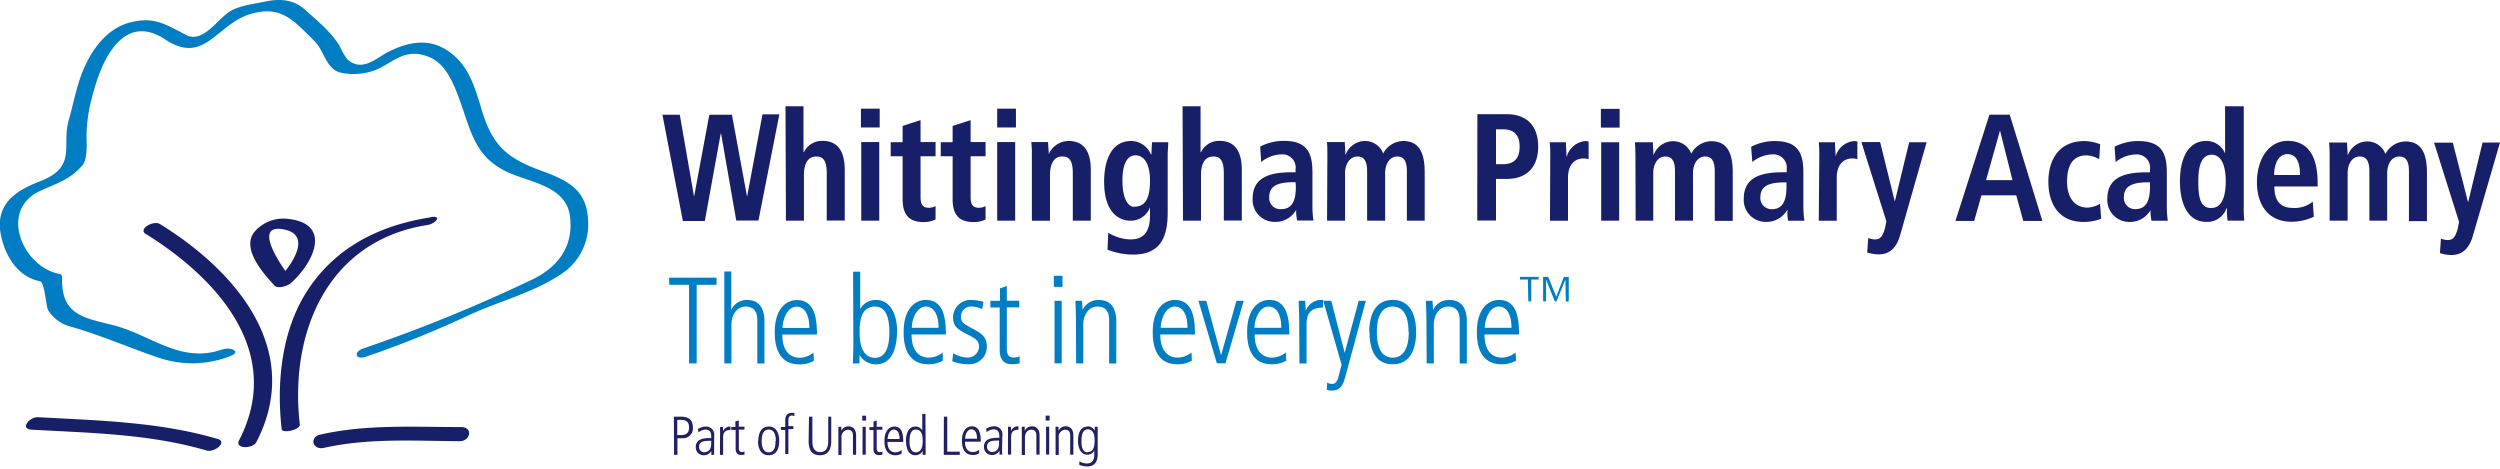
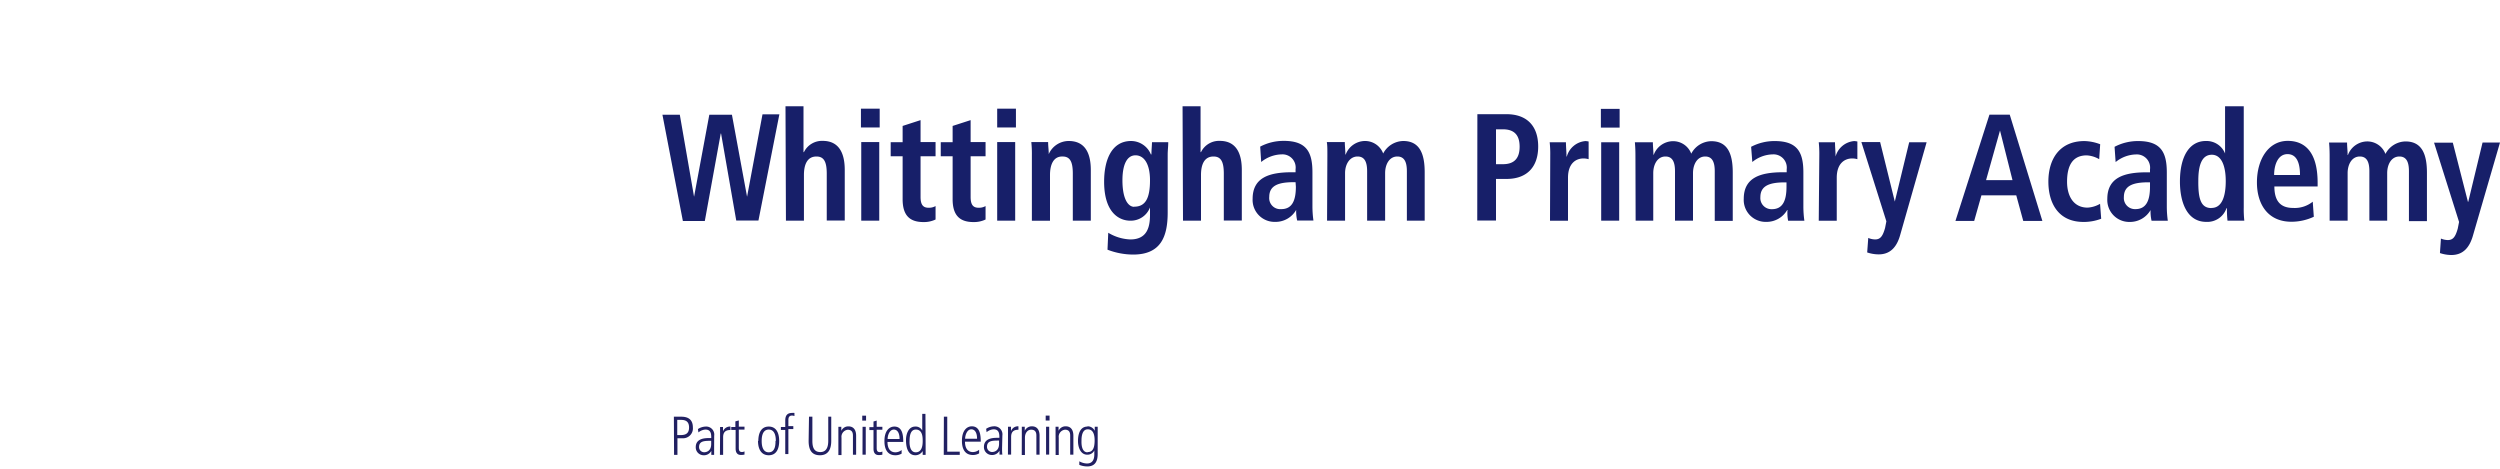
<svg xmlns="http://www.w3.org/2000/svg" width="400" height="75" viewBox="0 0 400 75">
  <path fill="#212062" d="M107.82,66.67H109c1.14,0,1.86.49,1.86,1.72a1.58,1.58,0,0,1-1.7,1.73h-.77v2.66h-.54Zm.54,2.94h.56c.8,0,1.33-.27,1.33-1.22,0-1.21-.91-1.21-1.41-1.21h-.48Zm5.9,2.17c0,.33,0,.66,0,1h-.45l0-.64h0a1.32,1.32,0,0,1-1.25.7,1.26,1.26,0,0,1-1.24-1.3c0-1.42,1.51-1.45,2.15-1.45h.33c0-.56,0-1.36-.93-1.36a1.89,1.89,0,0,0-1.12.46l-.08-.54a2.36,2.36,0,0,1,1.23-.4,1.29,1.29,0,0,1,1.37,1.48Zm-.47-1.25c-1.05,0-1.94,0-1.94,1a.82.82,0,0,0,.83.83c.23,0,1.11-.1,1.11-1.32Zm1.42-.83c0-.47,0-.92,0-1.38h.47c0,.26,0,.52,0,.7h0a1.19,1.19,0,0,1,1.19-.77v.55c-.8,0-1.17.35-1.17,1.17v2.81h-.51Zm3-2.43v1h.91v.47h-.91v2.9c0,.36.06.68.49.68a.84.84,0,0,0,.42-.1v.51a2.22,2.22,0,0,1-.59.06c-.65,0-.83-.51-.83-1v-3H117v-.47h.66v-.9Zm3.12,3.28c0-1.12.37-2.3,1.67-2.3s1.67,1.18,1.67,2.3-.36,2.29-1.67,2.29S121.28,71.67,121.28,70.55Zm2.8,0c0-.36,0-1.82-1.13-1.82s-1.13,1.46-1.13,1.82,0,1.82,1.13,1.82S124.08,70.9,124.08,70.55Zm1.51-1.76h-.7v-.47h.7v-1c0-.67.18-1.25,1.09-1.25a1.51,1.51,0,0,1,.38,0v.5a1.11,1.11,0,0,0-.4-.08c-.45,0-.57.33-.57.69v1h.79v.47h-.79v4h-.5Zm3.8-2.12h.54v3.85c0,.92.18,1.81,1.27,1.81s1.27-1,1.27-1.81V66.67H133v3.86c0,1.21-.39,2.31-1.81,2.31s-1.81-1-1.81-2.31Zm4.7,3c0-.47,0-.92,0-1.38h.47c0,.2,0,.33,0,.65h0a1.22,1.22,0,0,1,1.13-.72c1.24,0,1.24,1.24,1.24,1.54v3h-.51v-3c0-.31,0-1-.83-1a1.13,1.13,0,0,0-1,1.27v2.78h-.5Zm3.82-3.16h.61v.79h-.61Zm.05,1.78h.51v4.46H138Zm2.26-1v1h.91v.47h-.91v2.9c0,.36.06.68.49.68a.88.88,0,0,0,.42-.1v.51a2.27,2.27,0,0,1-.59.06c-.66,0-.83-.51-.83-1v-3h-.66v-.47h.66v-.9ZM142,70.71c0,1.66,1.06,1.66,1.26,1.66a1.58,1.58,0,0,0,1-.37l0,.58a1.94,1.94,0,0,1-1,.26c-1.75,0-1.75-1.85-1.75-2.29,0-1.68.83-2.3,1.58-2.3,1.3,0,1.43,1.38,1.43,2.46Zm1.93-.47c0-1.18-.5-1.51-.91-1.51-.7,0-1,.93-1,1.51Zm4.17,1.06c0,.7,0,1.09,0,1.48h-.47v-.62h0a1.36,1.36,0,0,1-1.17.68c-1.45,0-1.5-1.84-1.5-2.46,0-.85.36-2.13,1.47-2.13a1.16,1.16,0,0,1,1.13.64h0V66.22h.51Zm-1.58,1.07c.87,0,1.11-.86,1.11-1.77,0-.6,0-1.87-1.1-1.87-.76,0-1,.78-1,1.82C145.51,70.91,145.51,72.37,146.52,72.37Zm4.5-5.7h.54v5.6h2v.51H151Zm3.38,4c0,1.66,1.06,1.66,1.26,1.66a1.58,1.58,0,0,0,1-.37l0,.58a1.94,1.94,0,0,1-1,.26c-1.75,0-1.75-1.85-1.75-2.29,0-1.68.83-2.3,1.58-2.3,1.3,0,1.43,1.38,1.43,2.46Zm1.93-.47c0-1.18-.5-1.51-.91-1.51-.69,0-1,.93-1,1.51Zm4,1.54c0,.33,0,.66.05,1h-.46l0-.64h0a1.33,1.33,0,0,1-1.25.7,1.26,1.26,0,0,1-1.24-1.3c0-1.42,1.51-1.45,2.15-1.45h.32c0-.56,0-1.36-.92-1.36a1.86,1.86,0,0,0-1.12.46l-.08-.54a2.33,2.33,0,0,1,1.22-.4,1.29,1.29,0,0,1,1.38,1.48Zm-.48-1.25c-1.05,0-1.93,0-1.93,1a.82.82,0,0,0,.82.83c.24,0,1.11-.1,1.11-1.32Zm1.43-.83c0-.47,0-.92,0-1.38h.48c0,.26,0,.52,0,.7h0a1.18,1.18,0,0,1,1.19-.77v.55c-.81,0-1.17.35-1.17,1.17v2.81h-.51Zm2.21,0c0-.47,0-.92,0-1.38h.47c0,.2,0,.33,0,.65h0a1.24,1.24,0,0,1,1.14-.72c1.23,0,1.23,1.24,1.23,1.54v3h-.51v-3c0-.31,0-1-.83-1-.62,0-1,.58-1,1.27v2.78h-.51Zm3.82-3.16h.62v.79h-.62Zm.06,1.78h.5v4.46h-.5Zm1.52,1.38c0-.47,0-.92,0-1.38h.48c0,.2,0,.33,0,.65h0a1.22,1.22,0,0,1,1.13-.72c1.24,0,1.24,1.24,1.24,1.54v3h-.51v-3c0-.31,0-1-.83-1a1.13,1.13,0,0,0-1,1.27v2.78h-.5Zm5.1-1.45a1.25,1.25,0,0,1,1.17.72h0v-.65h.47c0,.38,0,.77,0,1.47v2.88c0,1.26-.48,2-1.67,2a3.48,3.48,0,0,1-1.27-.25l0-.57a2.69,2.69,0,0,0,1.22.35c1.11,0,1.18-1,1.18-1.47v-.62h0a1.2,1.2,0,0,1-1.13.68c-1.12,0-1.48-1.28-1.48-2.13C172.47,70.09,172.52,68.25,174,68.25Zm.06,4.12c.84,0,1.09-.75,1.09-1.88,0-.91-.24-1.76-1.1-1.76-1,0-1,1.45-1,1.82C173,71.58,173.28,72.37,174,72.37Z" />
  <path fill="#171f69" d="M115.37,21.36h-.05l-2.55,14h-3.51l-3.27-17h2.78l2.28,13.12h0l2.44-13.12h3.62l2.42,13.12h0L122,18.29h2.7l-3.35,17h-3.55ZM125.68,17h2.88v7.34h.07a3.21,3.21,0,0,1,3-1.8c2.71,0,3.53,2.12,3.53,4.65v8.1h-2.88V27.78c0-1.93-.47-2.74-1.65-2.74-1.51,0-2,1.35-2,2.95v7.32h-2.88Zm12.07.39h3v3h-3Zm.05,5.34h2.88V35.31H137.8Zm6.62-2.58,2.87-.93v3.51h2.4V25h-2.4v6.51c0,1.34.47,1.73,1.3,1.73a2.11,2.11,0,0,0,1.1-.27v2.15a4.3,4.3,0,0,1-1.93.41c-2.14,0-3.34-1-3.34-3.65V25h-1.91V22.75h1.91Zm8,0,2.88-.93v3.51h2.39V25h-2.39v6.51c0,1.34.46,1.73,1.3,1.73a2.1,2.1,0,0,0,1.09-.27v2.15a4.27,4.27,0,0,1-1.93.41c-2.13,0-3.34-1-3.34-3.65V25h-1.9V22.75h1.9Zm7.13-2.76h3v3h-3Zm0,5.34h2.88V35.31h-2.88Zm5.55,2.08a18.09,18.09,0,0,0-.09-2.08h2.69c0,.64.1,1.3.1,1.93h0A3.49,3.49,0,0,1,171,22.56c2.72,0,3.53,2.12,3.53,4.65v8.1h-2.88V27.78c0-1.93-.46-2.74-1.64-2.74C168.52,25,168,26.39,168,28v7.32H165.1Zm12.22,12.43a7.33,7.33,0,0,0,3.53,1.07c2.71,0,3.15-2,3.15-3.95V33.19h0a3.29,3.29,0,0,1-3.16,2.12c-1.67,0-4.18-1.17-4.18-6.24,0-3.46,1.19-6.51,4.32-6.51a3.44,3.44,0,0,1,3.16,2.14h.09c0-.65.07-1.29.09-1.95h2.6c0,.66-.09,1.32-.09,2V34c0,3.93-1.14,6.73-5.53,6.73a11.42,11.42,0,0,1-4.1-.78Zm4.15-4.17c1.81,0,2.53-1.36,2.53-4.22,0-2.63-.95-4-2.32-4s-2.09,1.49-2.09,4C179.59,31.85,180.5,33.09,181.47,33.09ZM189.21,17h2.88v7.34h.07a3.21,3.21,0,0,1,3-1.8c2.71,0,3.53,2.12,3.53,4.65v8.1h-2.88V27.78c0-1.93-.47-2.74-1.65-2.74-1.51,0-2,1.35-2,2.95v7.32h-2.88Zm12.42,6.46a8,8,0,0,1,3.78-.92c3.72,0,4.58,1.9,4.58,5.05v5.48a16.34,16.34,0,0,0,.16,2.22h-2.6a6.54,6.54,0,0,1-.16-1.71h0A3.79,3.79,0,0,1,204,35.5a3.51,3.51,0,0,1-3.58-3.68c0-3.41,2.65-4.26,6.29-4.26h.58v-.47a2.11,2.11,0,0,0-2.22-2.39,5.37,5.37,0,0,0-3.28,1.22Zm5.66,5.69H207c-2.46,0-3.92.53-3.92,2.36A1.77,1.77,0,0,0,205,33.46c1.72,0,2.34-1.34,2.34-3.59Zm5.09-4.37c0-.9,0-1.58-.09-2.05h2.88c0,.66.09,1.32.09,2h.05a3.33,3.33,0,0,1,3-2.17,3.1,3.1,0,0,1,3,2,3.69,3.69,0,0,1,3.21-2c2.6,0,3.43,2,3.43,5v7.75H225.1V27.39c0-1.56-.46-2.35-1.53-2.35-1.28,0-1.95,1.27-1.95,2.66v7.61h-2.88V27.39c0-1.56-.46-2.35-1.53-2.35-1.28,0-2,1.27-2,2.66v7.61h-2.88Zm24-6.51h4.65c3.34,0,5.08,1.95,5.08,5.17s-1.74,5.19-5.08,5.19h-1.67v6.66h-3Zm4.09,8c1.86,0,2.67-1,2.67-2.8s-.81-2.78-2.67-2.78h-1.11v5.58Zm7.57-1.43a18.09,18.09,0,0,0-.09-2.08h2.6c0,.76.09,1.54.09,2.29h.05a3.38,3.38,0,0,1,3-2.48,3.85,3.85,0,0,1,.49.07v2.83a3,3,0,0,0-.82-.12c-1.18,0-2.48.75-2.48,3.09v6.88h-2.88Zm8.1-7.42h3v3h-3Zm.05,5.34h2.88V35.31h-2.88Zm5.48,2.05c0-.9-.05-1.58-.09-2.05h2.88c0,.66.09,1.32.09,2h.05a3.33,3.33,0,0,1,3-2.17,3.1,3.1,0,0,1,3,2,3.69,3.69,0,0,1,3.21-2c2.6,0,3.43,2,3.43,5v7.75h-2.88V27.39c0-1.56-.46-2.35-1.53-2.35-1.28,0-1.95,1.27-1.95,2.66v7.61h-2.88V27.39c0-1.56-.46-2.35-1.53-2.35-1.28,0-1.95,1.27-1.95,2.66v7.61H261.7Zm18.51-1.32a8,8,0,0,1,3.78-.92c3.72,0,4.58,1.9,4.58,5.05v5.48a16.34,16.34,0,0,0,.16,2.22h-2.6A6.54,6.54,0,0,1,286,33.6h-.05a3.8,3.8,0,0,1-3.34,1.9A3.51,3.51,0,0,1,279,31.82c0-3.41,2.65-4.26,6.29-4.26h.58v-.47a2.12,2.12,0,0,0-2.23-2.39,5.34,5.34,0,0,0-3.27,1.22Zm5.66,5.69h-.25c-2.46,0-3.93.53-3.93,2.36a1.78,1.78,0,0,0,1.84,1.93c1.72,0,2.34-1.34,2.34-3.59Zm5.25-4.34a18.09,18.09,0,0,0-.09-2.08h2.6c0,.76.09,1.54.09,2.29h0a3.38,3.38,0,0,1,3-2.48,3.85,3.85,0,0,1,.49.07v2.83a3,3,0,0,0-.82-.12c-1.18,0-2.48.75-2.48,3.09v6.88h-2.88Zm12.08,7.41h0l2.3-9.49h2.79L304,37.7c-.51,1.73-1.48,3-3.41,3a5.85,5.85,0,0,1-1.84-.31l.17-2.32a2.92,2.92,0,0,0,1.09.24c.86,0,1.23-.53,1.6-1.83l.21-1.07-4-12.68h3Zm19.43-1h-5.57l-1.16,4.1h-3l5.44-17h3.25l5.22,17h-3.06ZM322,28.82l-2-7.94h0l-2.23,7.94ZM336.19,35a7.78,7.78,0,0,1-2.83.51c-3.95,0-5.62-2.9-5.62-6.46s1.76-6.48,5.78-6.48a7.55,7.55,0,0,1,2.51.51l-.16,2.39a4.46,4.46,0,0,0-2-.61c-2.19,0-3.14,1.54-3.14,4.22,0,2.34,1.07,4.14,3.28,4.14a4.46,4.46,0,0,0,2-.61Zm2.14-11.51a8,8,0,0,1,3.78-.92c3.72,0,4.58,1.9,4.58,5.05v5.48a16.34,16.34,0,0,0,.16,2.22h-2.6a6.54,6.54,0,0,1-.16-1.71h0a3.8,3.8,0,0,1-3.34,1.9,3.51,3.51,0,0,1-3.58-3.68c0-3.41,2.65-4.26,6.29-4.26H344v-.47a2.12,2.12,0,0,0-2.23-2.39,5.34,5.34,0,0,0-3.27,1.22ZM344,29.17h-.25c-2.46,0-3.93.53-3.93,2.36a1.78,1.78,0,0,0,1.84,1.93c1.72,0,2.34-1.34,2.34-3.59ZM359,17V33.16a17,17,0,0,0,.09,2.15h-2.69a17,17,0,0,1-.09-2h-.07A3.24,3.24,0,0,1,353,35.5c-3,0-4.21-3-4.21-6.46,0-4.09,1.56-6.48,4.14-6.48a3.19,3.19,0,0,1,3.08,2h0V17Zm-5.15,16.27c1.69,0,2.27-1.93,2.27-4.29s-.65-4.22-2.23-4.22-2.16,1.63-2.16,4.14C351.7,31.82,352.14,33.29,353.82,33.29Zm16.36,1.41a8.49,8.49,0,0,1-3.57.8c-3.86,0-5.53-2.9-5.53-6.29,0-3.75,1.88-6.65,4.93-6.65,2.57,0,4.78,1.58,4.78,6.7v.59h-6.92c0,2.14.81,3.44,3,3.44a4.59,4.59,0,0,0,3.14-1ZM368,28c0-2.22-.69-3.34-2-3.34-1.51,0-2.14,1.68-2.14,3.34Zm4.74-3.15c0-.9-.05-1.58-.09-2.05h2.88c0,.66.09,1.32.09,2h.05a3.33,3.33,0,0,1,3-2.17,3.1,3.1,0,0,1,3,2,3.69,3.69,0,0,1,3.21-2c2.6,0,3.43,2,3.43,5v7.75h-2.88V27.39c0-1.56-.46-2.35-1.53-2.35-1.28,0-1.95,1.27-1.95,2.66v7.61H379.1V27.39c0-1.56-.46-2.35-1.53-2.35-1.28,0-1.95,1.27-1.95,2.66v7.61h-2.88Zm22.13,7.44h.05l2.29-9.49H400l-4.36,15c-.52,1.73-1.49,3-3.42,3a5.84,5.84,0,0,1-1.83-.31l.16-2.32a3,3,0,0,0,1.09.24c.86,0,1.23-.53,1.6-1.83l.21-1.07-4-12.68h3Z" />
-   <path fill="none" d="M86.29,64.46a4,4,0,1,1-4,4A3.94,3.94,0,0,1,86.29,64.46Zm0,7.39a3.44,3.44,0,1,0-3.39-3.44A3.41,3.41,0,0,0,86.29,71.85Zm-1.54-5.71h1.74c1,0,1.47.45,1.47,1.26a1.21,1.21,0,0,1-1.13,1.26l1.33,2h-.6l-1.33-2h-1v2h-.51Zm.51,2.06h1.12c.6,0,1.07-.17,1.07-.8s-.53-.79-1.07-.79H85.26Z" />
-   <path fill="#007dc3" d="M35.67,55.87C28.9,58.33,24.05,53.47,18,52c-4.86-1.21-8.23-1.71-8.07-7.65,0-.36-.21-.48-.55-.55-5.72-1.14-9.7-10.22-2.86-13.3,2.6-1.17,4.83-1.85,6.7-4.1.62-.74.69-2.65.64-3.56a24.17,24.17,0,0,1,1-7.76C16.2,9.82,19.65,1.8,26.49,6.34c6.28,4.16,8.17-2.59,13.76-4.15C45.16.82,47.09,3.43,50.37,6.63c1.46,1.43,1.84,4.54,4.2,5a9.63,9.63,0,0,0,6.23-.75c2.58-1.35,4.33-3.17,7.83-1.77,2.2.87,3.41,3.14,4.25,5.17,2.53,6.08,2.51,11.05,9.3,13.67,3.49,1.35,8.34,2.17,9,6.52C91.88,39.63,89.07,43,84.58,45A249.63,249.63,0,0,1,58.17,55.74c-1.68.55-1.35,1.9.36,1.34A164.37,164.37,0,0,0,75.4,50.25c4.76-2.15,10-3.45,14.4-6.4a9.5,9.5,0,0,0,4.31-7.6c.11-5.5-2.62-7.16-7.44-8.91-5.51-2-7.86-4-9.58-9.7C75.88,13.59,74.84,9.92,71,7.73,68,6.06,64.78,6.93,62,8.37c-1.81.94-4.09,3.23-6.43,1.12a11,11,0,0,1-1.22-2.12c-1.42-2.31-3.57-4.05-5.58-5.84C46.94-.13,44.7-.24,42.36.26c-1.76.38-4.21.63-5.74,1.67-2,1.38-4.22,5-6.84,3.67-3.35-1.74-5.17-3-9-2s-6.32,4.61-7.68,8.14c-.92,2.4-1.39,5-2.1,7.47-1.18,4.15,1.38,7.44-4.5,9.76C3,30.31-.38,32.22,0,36.61.38,40.19,2.51,44.25,6.39,45c.81.16.91,4,1.35,4.68a6,6,0,0,0,3.68,2.61c4.88,1.39,9.33,3.4,14.15,5A16.69,16.69,0,0,0,36.79,57c1.92-.7.15-1.55-1.12-1.09Z" />
-   <path fill="#171f69" d="M23.36,37.48c-1.37-.85,1.21-2.27,2.24-1.63,12.23,7.56,23,20.2,15.42,34.89-.57,1.08-3.51,1.14-2.77-.29,7.25-14-3.37-25.84-14.89-33Zm45.52-2.7c-8.39,1.29-15.66,5-20.13,12.41-3.77,6.26-4.5,14.36-3.68,21.49.09.71,3,.11,2.9-.77C46.27,53.23,52.39,38.49,68.39,36c1.24-.19,2.52-1.57.49-1.26ZM46.64,44.62c-1-1.11-6.58-8.83-1.37-7.94s.79,6.61-1.13,8.29c-1.25,1.09,1.64,1,2.31.41C50.28,42,53.24,35.65,45.86,35a6.09,6.09,0,0,0-5.2,2.16c-2.08,2.73,1.64,6.76,3.28,8.55.66.71,3.42-.33,2.7-1.11ZM73.78,68.33c-7.55,0-15.1-.47-22.52,1.2-1.83.41-1.24,2.53.57,2.13,7.14-1.6,14.47-1.11,21.73-1.07,1.71,0,2.18-2.25.22-2.26Zm-39,1.89c-9.36-2.74-19-2.93-28.69-3.47-1.35-.08-3,1.9-1,2,9.43.53,18.89.67,28,3.34,1.18.34,3.43-1.37,1.69-1.88Z" />
-   <path fill="#007dc3" d="M107.07,44.43h7.58v1.14h-3.18V58.14h-1.22V45.57h-3.18Zm8.82-1H117V49.6h0A2.66,2.66,0,0,1,119.54,48c2.77,0,2.77,2.77,2.77,3.44v6.71h-1.14V51.39c0-.69,0-2.34-1.87-2.34-1.39,0-2.27,1.32-2.27,2.87v6.22h-1.14Zm9.28,10.1c0,3.71,2.38,3.71,2.83,3.71a3.63,3.63,0,0,0,2.16-.83l.06,1.32a4.55,4.55,0,0,1-2.34.57c-3.92,0-3.92-4.14-3.92-5.15,0-3.77,1.86-5.14,3.55-5.14,2.91,0,3.2,3.08,3.2,5.52Zm4.32-1.06c0-2.65-1.12-3.4-2-3.4-1.55,0-2.28,2.1-2.28,3.4Zm7-9h1.14v6h0A2.77,2.77,0,0,1,140.21,48c2.52,0,3.32,2.87,3.32,4.77,0,1.39-.12,5.52-3.38,5.52a3,3,0,0,1-2.63-1.51h0v1.37h-1.06c0-.86.08-1.75.08-3.32ZM140,49.05c-2.46,0-2.46,2.87-2.46,4.2,0,2,.53,4,2.48,4,2.27,0,2.27-3.26,2.27-4.09C142.31,50.82,141.73,49.05,140,49.05Zm5.85,4.46c0,3.71,2.37,3.71,2.83,3.71a3.65,3.65,0,0,0,2.16-.83l0,1.32a4.5,4.5,0,0,1-2.33.57c-3.93,0-3.93-4.14-3.93-5.15,0-3.77,1.87-5.14,3.55-5.14,2.91,0,3.21,3.08,3.21,5.52Zm4.32-1.06c0-2.65-1.12-3.4-2-3.4-1.56,0-2.28,2.1-2.28,3.4Zm7-3a4.67,4.67,0,0,0-1.71-.41,1.61,1.61,0,0,0-1.71,1.59c0,.92.35,1.12,1.71,1.87s2.43,1.25,2.43,2.86a2.78,2.78,0,0,1-3,2.91,6.6,6.6,0,0,1-2.53-.47l.15-1.28a4.72,4.72,0,0,0,2.28.69,1.79,1.79,0,0,0,1.85-1.73c0-1-.61-1.35-1.79-1.94-1.69-.85-2.36-1.38-2.36-2.79A2.8,2.8,0,0,1,155.51,48a7.38,7.38,0,0,1,1.84.29Zm3.92-3.69v2.36h2v1.06h-2v6.52c0,.8.14,1.51,1.1,1.51a1.84,1.84,0,0,0,.95-.22v1.14a4.61,4.61,0,0,1-1.32.14c-1.47,0-1.87-1.14-1.87-2.26V49.19h-1.49V48.13H160v-2Zm7.52-1.63H170v1.77h-1.38Zm.12,4h1.14v10h-1.14Zm3.42,3.1c0-1-.06-2.06-.08-3.1h1.06c0,.45.06.74.08,1.47h0A2.75,2.75,0,0,1,175.83,48c2.77,0,2.77,2.77,2.77,3.44v6.71h-1.14V51.39c0-.69,0-2.34-1.87-2.34-1.39,0-2.27,1.32-2.27,2.87v6.22h-1.14Zm13.5,2.28c0,3.71,2.38,3.71,2.83,3.71a3.63,3.63,0,0,0,2.16-.83l.06,1.32a4.55,4.55,0,0,1-2.34.57c-3.92,0-3.92-4.14-3.92-5.15,0-3.77,1.86-5.14,3.55-5.14,2.91,0,3.2,3.08,3.2,5.52ZM190,52.45c0-2.65-1.12-3.4-2-3.4-1.55,0-2.28,2.1-2.28,3.4Zm1.75-4.32H193l2.37,8.72h0l2.46-8.72H199l-2.93,10h-1.37Zm9,5.38c0,3.71,2.38,3.71,2.83,3.71a3.63,3.63,0,0,0,2.16-.83l.06,1.32a4.55,4.55,0,0,1-2.34.57c-3.92,0-3.92-4.14-3.92-5.15,0-3.77,1.86-5.14,3.55-5.14,2.91,0,3.2,3.08,3.2,5.52ZM205,52.45c0-2.65-1.12-3.4-2-3.4-1.55,0-2.28,2.1-2.28,3.4Zm2.87-1.22c0-1-.06-2.06-.08-3.1h1.06c0,.59.06,1.17.08,1.59h0A2.63,2.63,0,0,1,211.68,48v1.22c-1.81,0-2.63.78-2.63,2.63v6.3h-1.14Zm7.28,5.22h0l2.24-8.32h1.14L215.33,60c-.37,1.35-.69,2.49-2.28,2.49a2.33,2.33,0,0,1-.76-.12l.06-1.16a1.55,1.55,0,0,0,.8.22c.55,0,.85-.53,1-1.16l.51-1.9-2.94-10.25H213Zm3.93-3.32c0-2.51.82-5.14,3.75-5.14s3.75,2.63,3.75,5.14-.82,5.15-3.75,5.15S219.12,55.65,219.12,53.13Zm6.28,0c0-.8,0-4.08-2.53-4.08s-2.53,3.28-2.53,4.08,0,4.09,2.53,4.09S225.4,53.94,225.4,53.13Zm2.87-1.9c0-1-.06-2.06-.08-3.1h1.06c0,.45.06.74.08,1.47h0A2.75,2.75,0,0,1,231.92,48c2.77,0,2.77,2.77,2.77,3.44v6.71h-1.14V51.39c0-.69,0-2.34-1.86-2.34-1.4,0-2.28,1.32-2.28,2.87v6.22h-1.14Zm9.29,2.28c0,3.71,2.37,3.71,2.82,3.71a3.63,3.63,0,0,0,2.16-.83l.06,1.32a4.53,4.53,0,0,1-2.33.57c-3.93,0-3.93-4.14-3.93-5.15,0-3.77,1.86-5.14,3.55-5.14,2.91,0,3.2,3.08,3.2,5.52Zm4.32-1.06c0-2.65-1.12-3.4-2-3.4-1.55,0-2.27,2.1-2.27,3.4Zm2.62-7.72h-1.27v-.43h3v.43H245v3.48h-.47Zm6,0h0l-1.42,3.48h-.28l-1.39-3.49h0v3.49h-.47V44.3h.81L249,47.45l1.22-3.14H251l0,3.92h-.47Z" />
</svg>